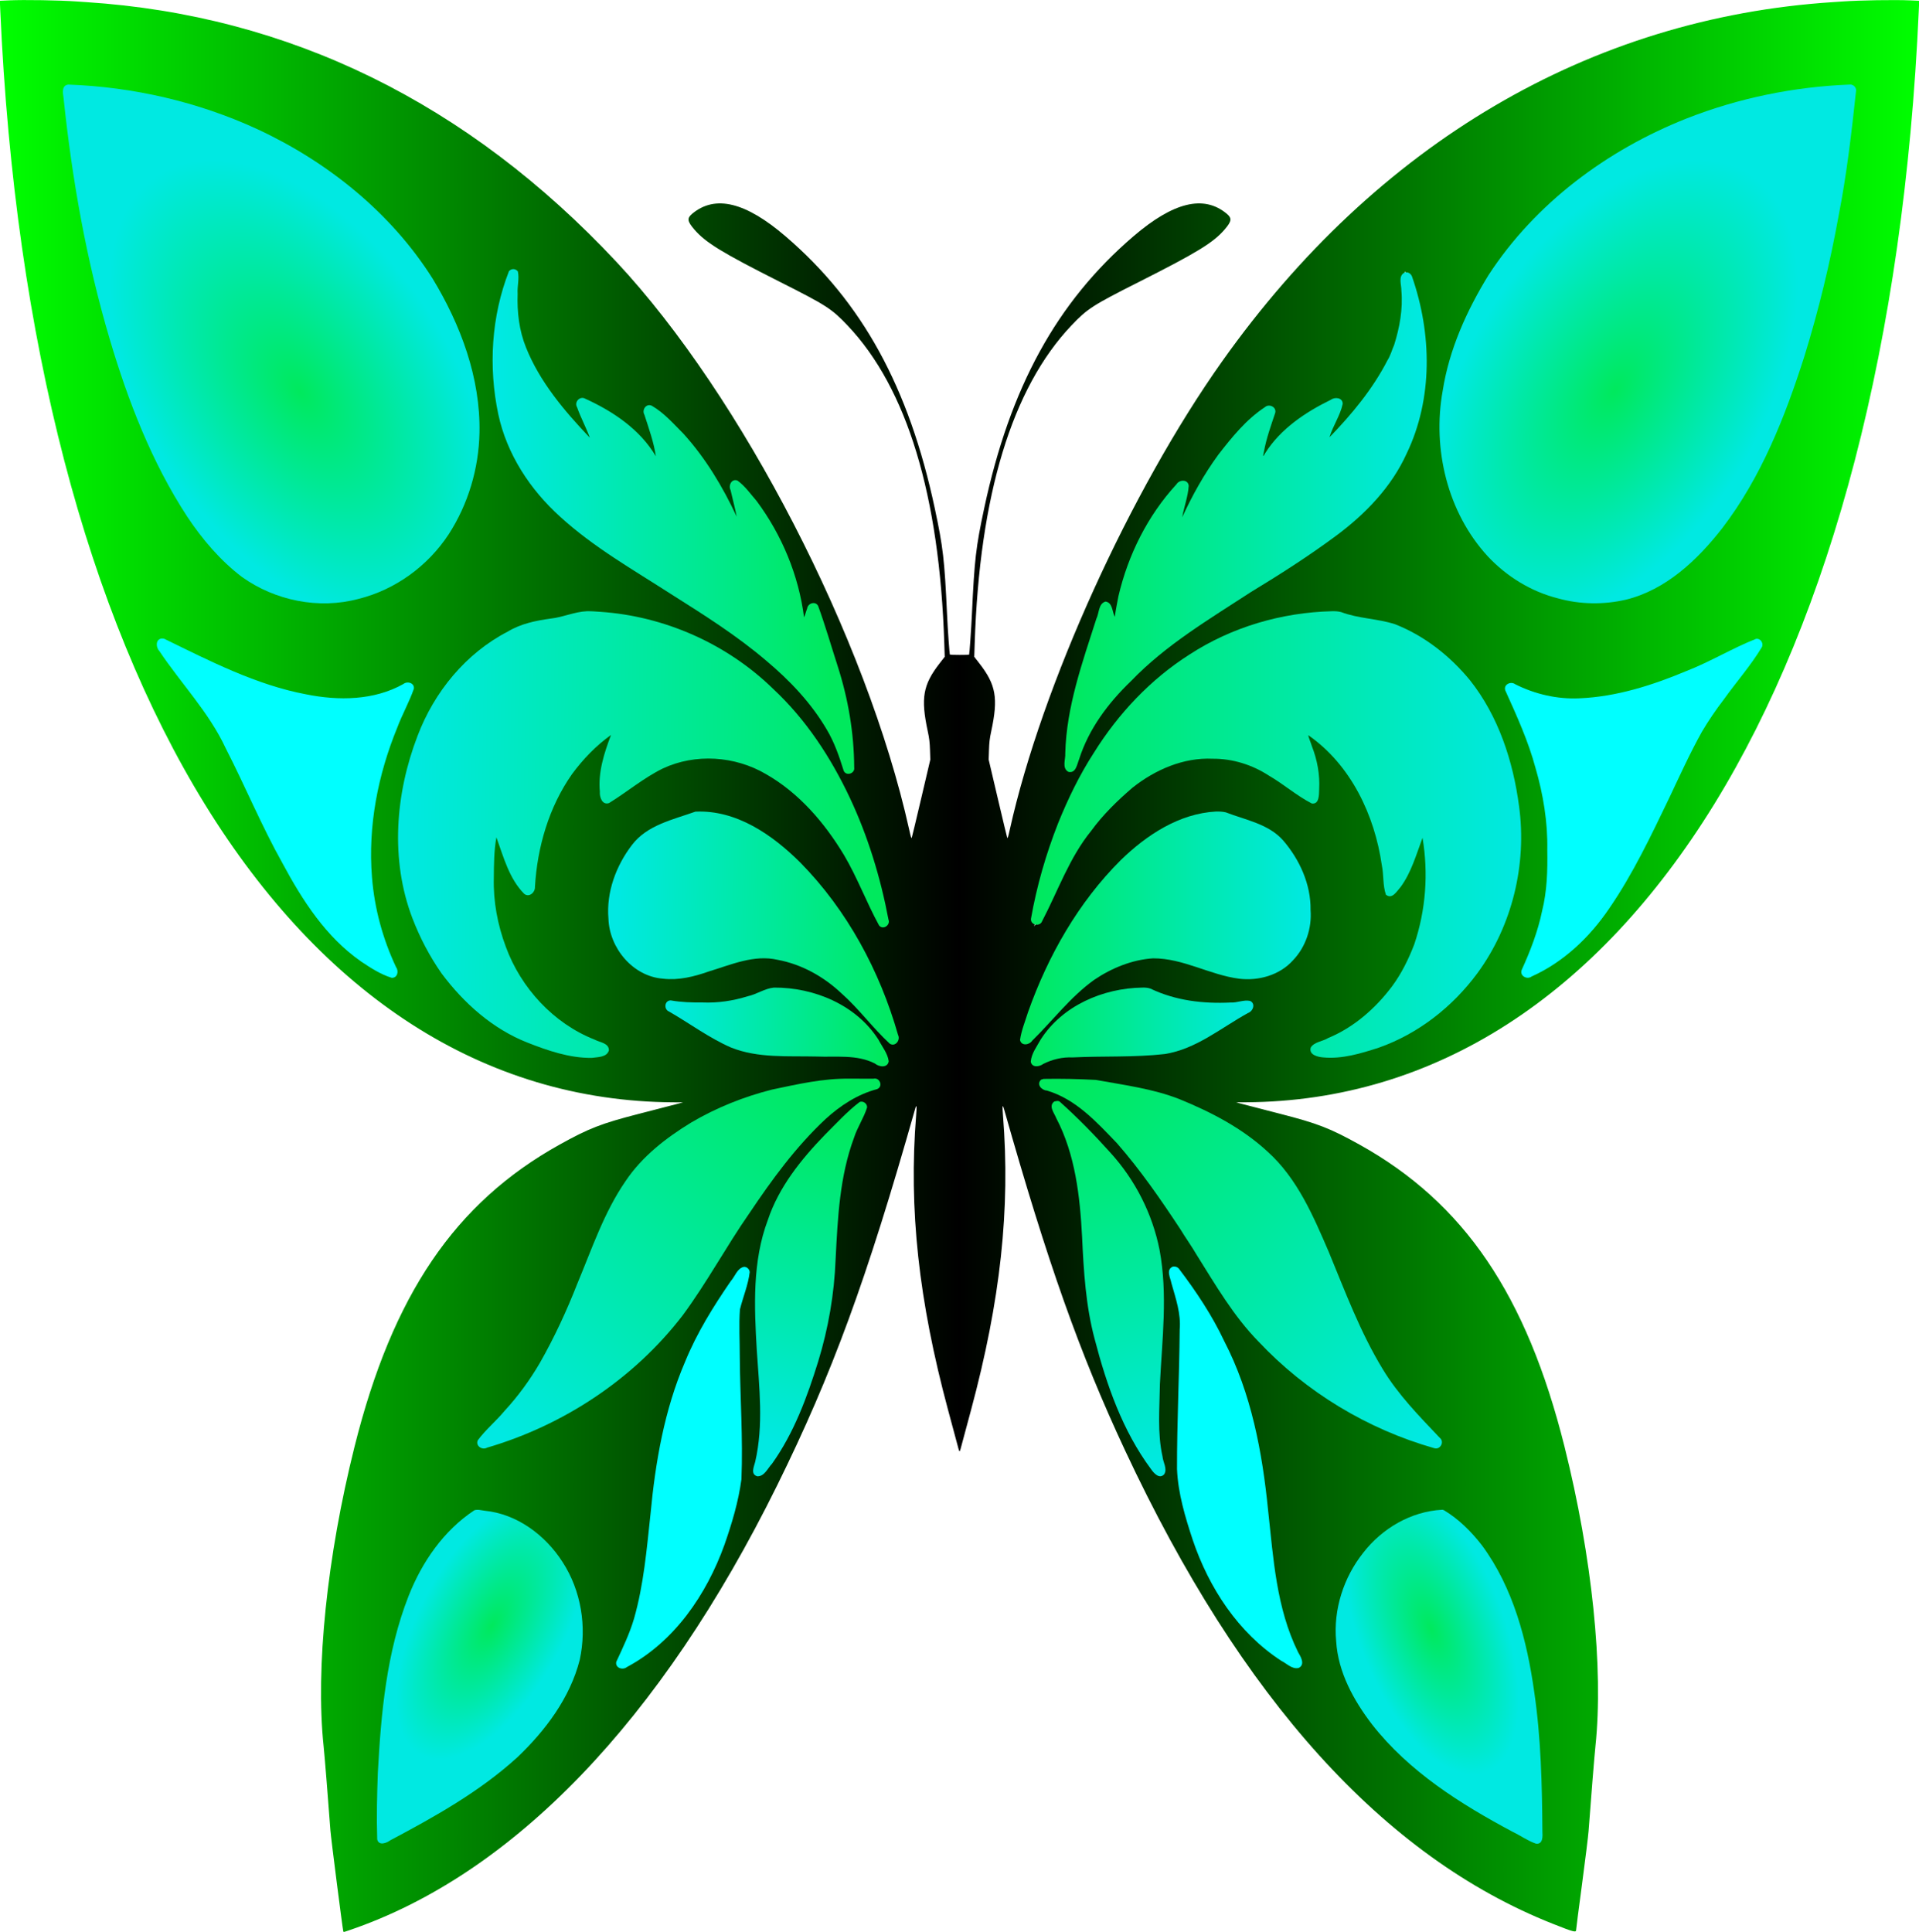
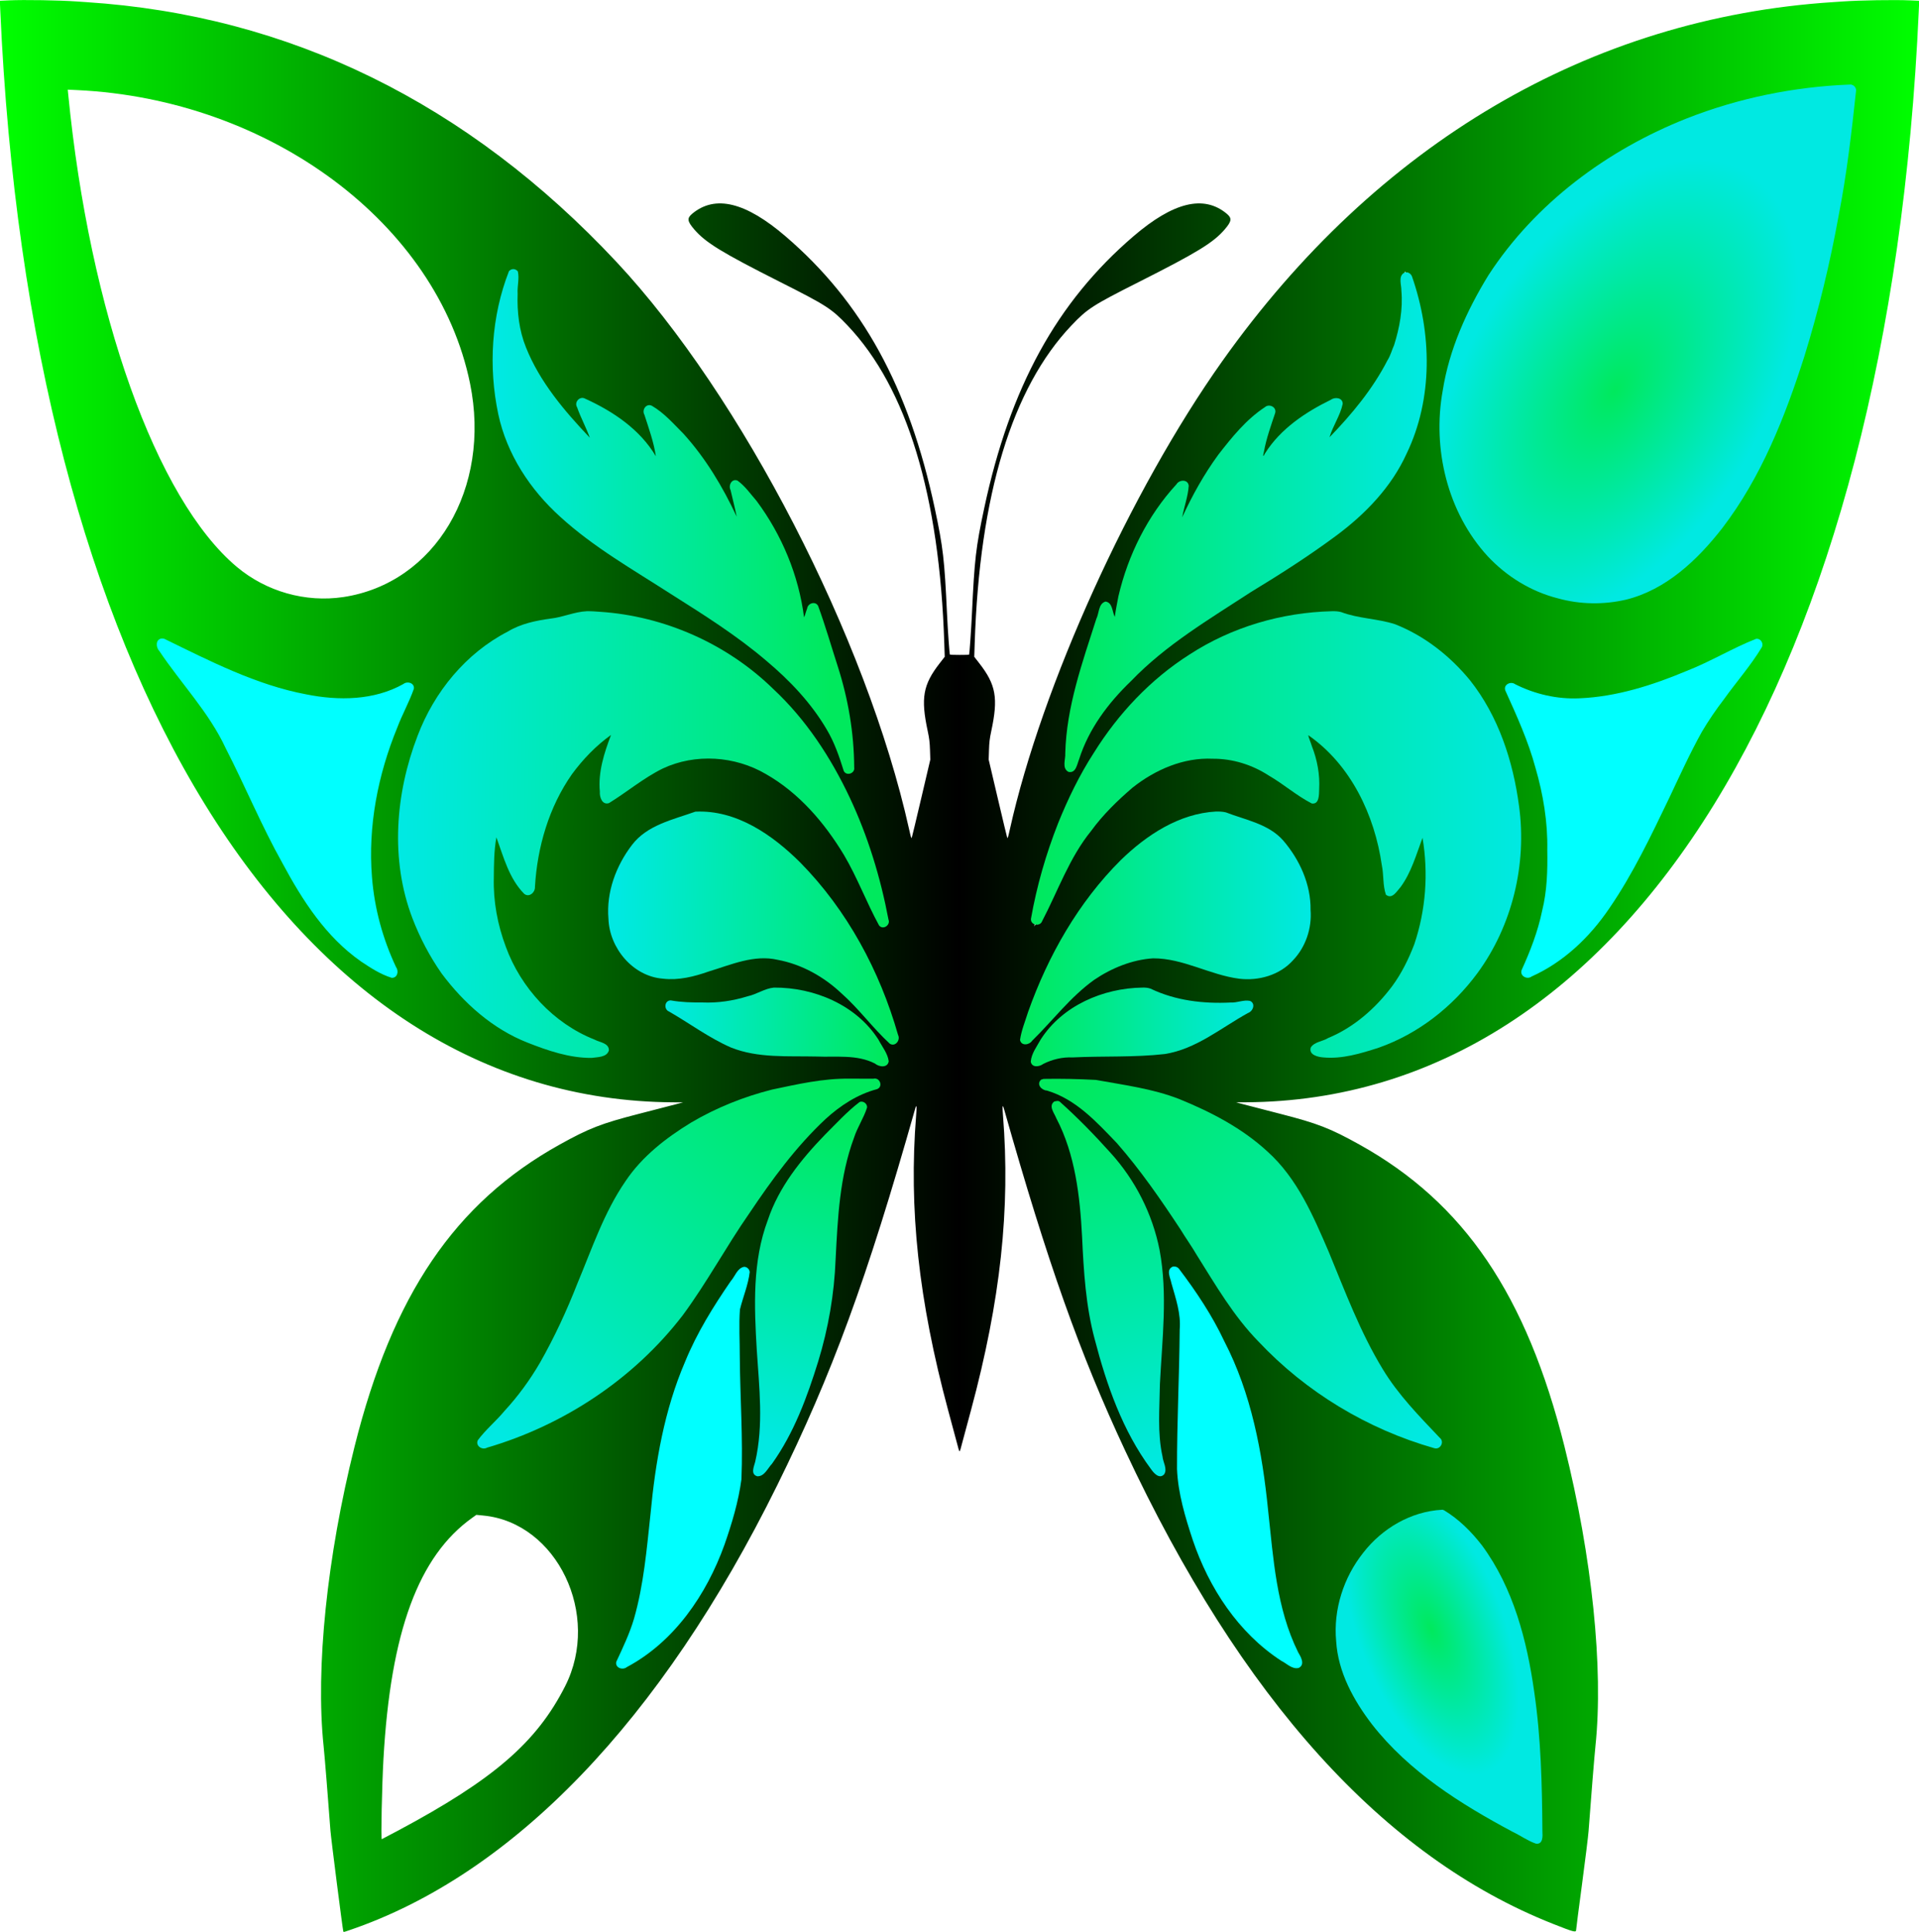
<svg xmlns="http://www.w3.org/2000/svg" version="1.1" viewBox="0 0 3078 3099">
  <defs>
    <linearGradient id="e" x1="-.264" x2="3078.3" y1="1549.5" y2="1549.5" gradientUnits="userSpaceOnUse">
      <stop stop-color="#0f0" offset="0" />
      <stop offset=".5" />
      <stop stop-color="#0f0" offset="1" />
    </linearGradient>
    <radialGradient id="d" cx="429.46" cy="623.26" r="334.1" gradientTransform="matrix(.607 -.401 .686 1.039 -206.82 152.43)" gradientUnits="userSpaceOnUse">
      <stop stop-color="#00e95d" offset="0" />
      <stop stop-color="#00e9e2" offset="1" />
    </radialGradient>
    <linearGradient id="q" x1="1328.1" x2="803.04" y1="748.72" y2="754.57" gradientUnits="userSpaceOnUse">
      <stop stop-color="#00e95d" offset="0" />
      <stop stop-color="#00e9e2" offset="1" />
    </linearGradient>
    <linearGradient id="n" x1="1404.4" x2="648.05" y1="1432.2" y2="1420.5" gradientUnits="userSpaceOnUse">
      <stop stop-color="#00e95d" offset="0" />
      <stop stop-color="#00e9e2" offset="1" />
    </linearGradient>
    <linearGradient id="f" x1="1443.1" x2="985.45" y1="1599.8" y2="1588.1" gradientUnits="userSpaceOnUse">
      <stop stop-color="#00e95d" offset="0" />
      <stop stop-color="#00e9e2" offset="1" />
    </linearGradient>
    <linearGradient id="i" x1="1418.1" x2="1068.8" y1="1653.1" y2="1641.4" gradientUnits="userSpaceOnUse">
      <stop stop-color="#00e95d" offset="0" />
      <stop stop-color="#00e9e2" offset="1" />
    </linearGradient>
    <linearGradient id="g" x1="1636.1" x2="2102.4" y1="1488.4" y2="1488.4" gradientUnits="userSpaceOnUse">
      <stop stop-color="#00e95d" offset="0" />
      <stop stop-color="#00e9e2" offset="1" />
    </linearGradient>
    <linearGradient id="o" x1="1653.6" x2="2439.9" y1="1338.5" y2="1338.5" gradientUnits="userSpaceOnUse">
      <stop stop-color="#00e95d" offset="0" />
      <stop stop-color="#00e9e2" offset="1" />
    </linearGradient>
    <linearGradient id="h" x1="1653.3" x2="2010.3" y1="1647.1" y2="1647.1" gradientUnits="userSpaceOnUse">
      <stop stop-color="#00e95d" offset="0" />
      <stop stop-color="#00e9e2" offset="1" />
    </linearGradient>
    <linearGradient id="p" x1="1707.4" x2="2288.4" y1="837.59" y2="837.59" gradientUnits="userSpaceOnUse">
      <stop stop-color="#00e95d" offset="0" />
      <stop stop-color="#00e9e2" offset="1" />
    </linearGradient>
    <radialGradient id="c" cx="2650.1" cy="626.83" r="334.12" gradientTransform="matrix(.608 .371 -.64 1.047 1379.3 -1013.2)" gradientUnits="userSpaceOnUse">
      <stop stop-color="#00e95d" offset="0" />
      <stop stop-color="#00e9e2" offset="1" />
    </radialGradient>
    <linearGradient id="m" x1="1701.8" x2="2301.1" y1="1752" y2="2290" gradientUnits="userSpaceOnUse">
      <stop stop-color="#00e95d" offset="0" />
      <stop stop-color="#00e9e2" offset="1" />
    </linearGradient>
    <linearGradient id="l" x1="1698.5" x2="1857.7" y1="1780.4" y2="2353.4" gradientUnits="userSpaceOnUse">
      <stop stop-color="#00e95d" offset="0" />
      <stop stop-color="#00e9e2" offset="1" />
    </linearGradient>
    <radialGradient id="b" cx="2298.4" cy="2672.9" r="165.9" gradientTransform="matrix(-.658 .25 -.529 -1.391 5222.1 5756.2)" gradientUnits="userSpaceOnUse">
      <stop stop-color="#00e95d" offset="0" />
      <stop stop-color="#00e9e2" offset="1" />
    </radialGradient>
    <radialGradient id="a" cx="787.13" cy="2638.8" r="165.1" gradientTransform="matrix(-.612 -.339 .694 -1.254 -561.02 6183)" gradientUnits="userSpaceOnUse">
      <stop stop-color="#00e95d" offset="0" />
      <stop stop-color="#00e9e2" offset="1" />
    </radialGradient>
    <linearGradient id="k" x1="1383.3" x2="1221.2" y1="1810.2" y2="2307.2" gradientUnits="userSpaceOnUse">
      <stop stop-color="#00e95d" offset="0" />
      <stop stop-color="#00e9e2" offset="1" />
    </linearGradient>
    <linearGradient id="j" x1="1344.3" x2="798.17" y1="1746" y2="2295.7" gradientUnits="userSpaceOnUse">
      <stop stop-color="#00e95d" offset="0" />
      <stop stop-color="#00e9e2" offset="1" />
    </linearGradient>
  </defs>
  <path d="m550.59 3097.8c-1.156-4.147-19.722-149.74-20.563-161.25-3.596-49.232-9.308-119.87-10.998-136-13.051-124.61 5.437-303.54 49.598-480 60.977-243.66 161.01-391.08 328.73-484.47 47.198-26.28 67.101-34.006 127.65-49.547 27.225-6.988 54.225-13.972 60-15.52l10.5-2.814-15.5-0.081c-611.02-3.3-1032.3-686.8-1079.6-1751.8l-0.664-15.077 14.382-0.658c24.793-1.134 81.31-0.211 108.88 1.779 3.575 0.258 10.55 0.732 15.5 1.053 325.17 21.085 611.82 161.62 850.56 417 200.4 214.38 400.86 603.05 469.04 909.47 2.908 13.068 3.45 14.827 4.302 13.95 0.223-0.229 7.008-28.542 15.078-62.917l14.674-62.5-0.492-15.5c-0.388-12.222-1.15-18.567-3.604-30-11.449-53.334-7.683-74.629 19.332-109.31l7.893-10.134-0.68-21.026c-7.7-238.51-59.9-410.05-155.2-510.42-25.6-26.93-33.7-32.17-108.2-69.78-93.7-47.28-119.4-63.06-137.7-84.3-11.36-13.249-11.912-18.004-2.947-25.399 36.726-30.293 85.4-18.408 149.4 36.479 123.06 105.54 197.96 242.09 239.39 436.42 13.334 62.537 15.557 81.726 19.636 169.5 1.228 26.424 3.932 64.284 4.642 65 0.701 0.707 30.358 0.762 30.794 0.057 0.609-0.985 3.405-41.347 4.507-65.057 4.08-87.774 6.303-106.96 19.636-169.5 41.434-194.33 116.34-330.88 239.39-436.42 63.999-54.887 112.67-66.772 149.4-36.479 8.965 7.395 8.414 12.15-2.947 25.399-18.21 21.238-43.971 37.016-137.64 84.301-74.504 37.609-82.629 42.849-108.21 69.779-95.331 100.37-147.49 271.91-155.21 510.45l-0.68 21.026 7.893 10.134c27.015 34.686 30.781 55.981 19.332 109.31-2.454 11.433-3.217 17.778-3.604 30l-0.492 15.5 14.674 62.5c8.07 34.375 14.856 62.688 15.078 62.917 0.852 0.876 1.394-0.882 4.302-13.95 51.08-229.54 193.15-542.64 340.52-750.47 247.8-349.3 590.3-550.78 979.2-576 4.95-0.321 11.925-0.795 15.5-1.053 27.572-1.99 84.089-2.913 108.88-1.779l14.382 0.658-0.67 15.088c-47.3 1065-468.6 1748.5-1079.6 1751.7l-15.5 0.081 10.5 2.814c5.775 1.548 32.775 8.532 60 15.52 60.546 15.541 80.449 23.267 127.65 49.547 167.72 93.386 267.75 240.81 328.73 484.47 44.161 176.46 62.649 355.39 49.598 480-1.696 16.196-7.401 86.714-11.043 136.5-0.583 7.975-5.306 46.293-10.494 85.152-5.189 38.858-9.434 71.794-9.434 73.191 0 4.809-3.102 4.015-37.5-9.598-270.79-107.17-499.59-360.4-686.01-759.24-72.731-155.61-124.17-300.67-194.05-547.25-2.496-8.807-3.037-5.951-1.801 9.5 12.034 150.38-3.852 296.94-51.29 473.22-8.506 31.606-15.981 59.394-16.611 61.75-1.437 5.371-2.025 5.371-3.462 0-0.63-2.356-8.105-30.144-16.611-61.75-47.437-176.27-63.323-322.84-51.29-473.22 1.236-15.451 0.695-18.307-1.801-9.5-77.386 273.05-132.97 424.72-221.09 603.25-186.35 377.55-423.74 624.35-686.41 713.63-9.821 3.338-9.032 3.203-9.474 1.618zm88.018-161.59c153.26-81.893 222.25-141.56 267.93-231.73 57.835-114.15-13.012-262-131.07-273.53l-11.424-1.115-6.679 4.766c-86.216 61.523-130.85 182.87-142.33 386.94-2.416 42.97-4.199 128.5-2.678 128.5 0.196 0 12.009-6.226 26.25-13.836zm1827.4-14.4c-0.057-260.06-46.852-416.9-145.35-487.19l-6.679-4.766-11.424 1.115c-63.089 6.16-121.69 58.684-143.93 129.01-35.664 112.76 39.597 234.55 206.89 334.82 24.771 14.846 97.001 54.783 99.75 55.153 0.412 0.056 0.747-12.612 0.744-28.149zm-1461.9-255.9c84.821-46.008 148.96-146.45 173.31-271.4 5.541-28.436 5.893-32.29 5.251-57.5-0.329-12.925-1.785-68.5-3.235-123.5-3.043-115.42-3.859-100.84 7.944-142.16 6.76-23.668 9.495-35.342 8.28-35.342-0.98 0-41.607 59-47.857 69.5-54.847 92.144-81.389 178.25-94.79 307.5-7.425 71.613-9.233 87.732-12.059 107.5-8.152 57.022-19.635 96.752-39.091 135.25-4.239 8.387-7.583 15.25-7.432 15.25 0.151 0 4.505-2.294 9.675-5.099zm1072-10.1c-19.456-38.498-30.939-78.228-39.091-135.25-2.826-19.768-4.634-35.887-12.059-107.5-13.401-129.25-39.943-215.36-94.79-307.5-6.25-10.5-46.876-69.5-47.857-69.5-1.215 0 1.52 11.674 8.28 35.342 11.803 41.323 10.987 26.734 7.944 142.16-1.45 55-2.906 110.58-3.235 123.5-0.489 19.196-0.295 25.423 1.06 34 21.64 137.03 86.069 244.27 177.1 294.8 4.95 2.748 9.304 5.041 9.675 5.096 0.371 0.055-2.793-6.763-7.032-15.15zm-854.14-299.97c34.448-39.799 70.417-121.05 91.978-207.78 12.628-50.794 15.856-75.379 19.498-148.5 5.13-103 15.787-155.43 42.274-208.02 11.679-23.186 11.777-23.108-6.843-5.483-135.91 128.65-160.77 194.45-146.42 387.5 7.092 95.409 6.417 133.43-3.045 171.5-1.299 5.225-3.056 11.469-3.906 13.876-2.526 7.155-2.323 7.058 6.463-3.094zm640.46 3.124c-0.856-2.423-2.618-8.681-3.917-13.906-9.462-38.071-10.137-76.091-3.045-171.5 14.35-193.05-10.513-258.85-146.42-387.5-18.619-17.626-18.522-17.704-6.843 5.483 26.487 52.584 37.144 105.02 42.274 208.02 3.642 73.121 6.87 97.706 19.498 148.5 21.575 86.787 57.527 167.98 92.031 207.84 7.92 9.151 8.702 9.524 6.421 3.063zm-1080.1-45.5c122.88-36.233 236.17-114.05 309.85-212.84 12.486-16.741 15.44-21.238 41.526-63.226 122.64-197.4 196.69-279.91 265.96-296.33 2.888-0.684 5.25-1.649 5.25-2.144 0-1.618-71.639-1.113-80.64 0.568-4.323 0.808-27.21 4.839-50.86 8.959-109.85 19.137-211.7 76.428-261.21 146.94-22.962 32.698-38.134 64.182-72.591 150.63-52.766 132.39-81.393 179.83-151.6 251.25-10.678 10.862-19.047 19.75-18.597 19.75 0.45 0 6.258-1.604 12.908-3.565zm1507.5-16.2c-70.205-71.418-98.832-118.86-151.6-251.25-64.348-161.45-99.391-204.58-209.57-257.96-47.639-23.08-69.678-30.107-124.24-39.612-23.65-4.12-46.537-8.152-50.86-8.959-9.001-1.681-80.64-2.186-80.64-0.568 0 0.495 2.362 1.46 5.25 2.144 69.27 16.418 143.33 98.931 265.96 296.33 26.086 41.988 29.04 46.486 41.526 63.226 68.014 91.19 170.42 165.11 282.76 204.12 14.338 4.978 37.203 12.054 39.408 12.196 0.774 0.05-7.329-8.797-18.006-19.659zm-872.99-597.5c-24.632-62.739-88.517-104.46-164.41-107.38l-15-0.576-7.822 3.666c-29.669 13.905-65.276 20.978-105.68 20.993-25.058 0.01-28.02-0.248-46.884-4.072-2.656-0.538-3.286-0.385-2.93 0.716 0.507 1.563 0.261 1.403 21.814 14.265 8.525 5.088 23.508 14.318 33.296 20.513 55.315 35.007 74.864 39.399 173.2 38.915 60.828-0.3 64.661-0.118 82 3.89 9.576 2.214 20.902 6.637 27.5 10.74 7.218 4.488 7.315 4.455 4.91-1.671zm248.19 2.095c6.755-4.156 17.372-8.423 26.79-10.767 17.346-4.317 22.756-4.592 84.112-4.283 97.728 0.493 117.45-3.952 172.7-38.919 9.788-6.194 24.771-15.425 33.296-20.513 21.552-12.862 21.307-12.702 21.814-14.265 0.357-1.1-0.273-1.254-2.93-0.716-18.864 3.824-21.826 4.081-46.884 4.072-40.401-0.015-76.008-7.088-105.68-20.993l-7.822-3.666-15 0.576c-75.893 2.916-139.78 44.64-164.41 107.38-2.427 6.182-2.54 6.123 4.007 2.095zm-705.39-14.178c2.826-0.733 6.364-2.136 7.862-3.117l2.723-1.784-12.394-4.777c-129.91-50.073-195.77-184.6-168.31-343.79 1.395-8.085 2.804-16.222 3.131-18.083l0.595-3.383 1.334 2.546c0.734 1.4 5.594 15.119 10.8 30.487 16.587 48.959 25.971 67.906 40.439 81.642 3.724 3.536 3.762 3.45 4.542-10.133 6.129-106.74 57.669-203.1 134.32-251.11 10.979-6.877 10.888-7 5.65 7.589-19.421 54.095-20.777 59.411-20.842 81.75-0.03 10.407 0.43 17.858 1.319 21.316l1.365 5.316 2.135-1.914c1.174-1.053 5.734-4.027 10.134-6.61 4.4-2.583 14.3-9.231 22-14.773 32.926-23.7 48.061-32.507 67.597-39.333 99.359-34.716 198.37 13.261 279 135.19 12.147 18.368 17.083 28.022 46.431 90.807 19.3 41.289 19.996 42.693 19.094 38.498-0.295-1.374-2.179-10.82-4.184-20.99-55.43-281.04-230.85-461.99-459.63-474.1l-21.315-1.129-12 4.081c-7.966 2.709-17.379 4.943-28 6.647-47.269 7.581-48.518 7.905-67.878 17.622-96.481 48.425-154.68 137.44-175.09 267.79-21.946 140.21 37.77 281.24 150.96 356.53 46.046 30.627 127.94 55.07 158.2 47.22zm1195.7-0.651c181.17-30.972 302.23-210.34 272.06-403.1-20.401-130.34-78.604-219.36-175.09-267.79-19.36-9.717-20.61-10.042-67.878-17.622-10.621-1.703-20.034-3.938-28-6.647l-12-4.081-21.315 1.129c-228.78 12.113-404.2 193.06-459.63 474.1-2.006 10.171-3.889 19.616-4.184 20.99-0.902 4.195-0.206 2.791 19.094-38.498 29.348-62.785 34.284-72.44 46.431-90.807 80.633-121.93 179.65-169.91 279-135.19 19.536 6.826 34.671 15.632 67.597 39.333 7.7 5.543 17.6 12.19 22 14.773 4.4 2.583 8.96 5.557 10.134 6.61l2.135 1.914 1.365-5.316c0.888-3.458 1.349-10.908 1.319-21.316-0.065-22.339-1.421-27.655-20.842-81.75-5.238-14.589-5.329-14.466 5.65-7.589 76.65 48.014 128.19 144.37 134.32 251.11 0.78 13.583 0.818 13.669 4.542 10.133 14.467-13.736 23.852-32.682 40.439-81.642 5.206-15.368 10.066-29.087 10.8-30.487l1.334-2.546 0.595 3.383c0.327 1.861 1.736 9.998 3.131 18.083 27.461 159.18-38.404 293.72-168.31 343.79l-12.394 4.777 2.742 1.797c7.296 4.78 25.521 5.775 44.951 2.454zm-723.82-29.099c-35.227-128.37-123.35-260.63-210.52-315.96-40.364-25.62-89.627-38.992-110.72-30.054-3.77 1.597-15.855 5.691-26.855 9.097-41.614 12.884-59.407 26.956-78.984 62.468-49.345 89.508-10.055 182.34 75.866 179.25 18.904-0.68 25.928-2.362 65.618-15.716 57.73-19.423 79.265-21.915 113-13.076 51.357 13.457 82.424 35.267 137.57 96.575 19.676 21.874 37.55 40.711 38.105 40.157 0.177-0.177-1.211-5.91-3.085-12.74zm249.8-27.3c55.109-61.286 86.206-83.117 137.57-96.575 33.735-8.84 55.27-6.348 113 13.076 39.689 13.354 46.714 15.036 65.618 15.716 85.922 3.089 125.21-89.739 75.866-179.25-19.578-35.512-37.37-49.584-78.984-62.468-11-3.406-23.085-7.499-26.855-9.097-21.092-8.937-70.355 4.435-110.72 30.054-90.297 57.312-179.39 193.95-213.58 327.54-0.696 2.719 15.294-13.655 38.085-39zm-1051.8-72.7c-0.774-1.788-3.074-6.85-5.112-11.25-57.548-124.25-48.854-272.59 25.039-427.2 9.551-19.983 9.773-19.428-4.797-11.961-81.218 41.621-192.99 21.797-360.61-63.956-36.764-18.809-38.963-23.696 29.976 66.615 35.955 47.102 47.88 68.167 90.855 160.5 83.144 178.64 131.35 244.01 208.86 283.24 16.607 8.406 17.816 8.713 15.78 4.008zm1834.5-4.008c77.514-39.233 125.72-104.61 208.86-283.24 42.976-92.333 54.9-113.4 90.855-160.5 68.939-90.311 66.74-85.424 29.976-66.615-167.61 85.753-279.39 105.58-360.61 63.956-14.571-7.467-14.348-8.022-4.797 11.961 73.893 154.61 82.587 302.95 25.039 427.2-8.225 17.758-9.03 17.212 10.668 7.242zm-1102.1-330.6c-0.01-22.592-3.035-54.05-7.626-79.25-6.101-33.492-12.84-57.923-32.548-118-3.879-11.825-9.23-28.642-11.892-37.371-2.661-8.729-5.048-16.08-5.303-16.335-0.255-0.255-2.81 6.795-5.677 15.668-5.692 17.618-14.921 34.459-14.954 27.288-0.331-72.588-43.281-175.05-96.456-230.11-11.067-11.459-10.972-11.808-4.17 15.465 8.798 35.27 12.624 58.185 12.627 75.615 0 10.191-2.031 7.909-7.436-8.348-26.804-80.608-94.565-178.27-144.86-208.79-5.303-3.218-5.313-2.862-0.305 11.038 9.427 26.166 13.401 40.448 16.566 59.539 1.843 11.119 4.426 39.293 3.672 40.047-1.208 1.208-3.52-1.527-5.061-5.99-15.542-45.004-55.353-84.586-112.91-112.27-18.596-8.942-17.95-10.702-5.793 15.781 13.638 29.711 23.375 57.866 20.877 60.364-0.794 0.794-37.034-36.862-49.862-51.812-72.651-84.665-96.014-144.81-87.454-225.14 2.107-19.774 1.898-19.925-3.815-2.755-37.439 112.51-27.023 226.35 28.464 311.11 34.863 53.258 79.995 91.458 188.64 159.67 13.867 8.706 37.717 23.683 53 33.282 170 106.77 246.3 185.46 269.35 277.8 2.05 8.211 2.933 6.251 2.929-6.5zm356.94 6.5c23.053-92.334 99.354-171.03 269.35-277.8 15.283-9.599 39.133-24.576 53-33.282 108.65-68.213 153.78-106.41 188.64-159.67 55.487-84.764 65.903-198.6 28.464-311.11-5.714-17.171-5.923-17.02-3.815 2.755 8.56 80.33-14.803 140.48-87.454 225.14-12.829 14.95-49.068 52.607-49.862 51.812-2.498-2.498 7.239-30.654 20.877-60.364 12.157-26.484 12.803-24.724-5.793-15.781-57.56 27.679-97.371 67.262-112.91 112.27-1.541 4.463-3.853 7.198-5.061 5.99-0.754-0.754 1.829-28.928 3.672-40.047 3.164-19.091 7.138-33.373 16.566-59.539 5.008-13.9 4.998-14.257-0.305-11.038-50.3 30.522-118.06 128.18-144.86 208.79-12.996 39.082-9.26-9.332 5.191-67.268 6.803-27.273 6.897-26.924-4.17-15.465-53.175 55.059-96.125 157.52-96.456 230.11-0.033 7.171-9.262-9.67-14.954-27.288-2.867-8.873-5.421-15.924-5.677-15.668-0.255 0.255-2.642 7.606-5.303 16.335-2.661 8.729-8.012 25.546-11.892 37.371-19.708 60.077-26.447 84.508-32.548 118-7.142 39.204-11.095 111.38-4.697 85.75zm-1168.2-272.15c147.32-22.13 237.63-174.37 203.27-342.66-52.22-255.73-320.42-455.92-630.35-470.51l-14.883-0.7 0.676 6.908c34.28 350.32 141.25 650.23 270.59 758.65 47.173 39.544 110.22 57.387 170.7 48.305zm2028.3 1.39c188.62-17.223 343.65-338.88 389.59-808.35l0.676-6.908-14.883 0.7c-309.93 14.583-578.13 214.77-630.35 470.51-39.011 191.04 85.83 359.5 254.97 344.05z" fill="url(#e)" />
-   <path d="m109.66 135.67c-10.954 0.999-8.966 13.35-7.766 20.973 13.693 130.97 36.684 261.23 74.154 387.59 29.468 99.308 67.384 197.34 124.24 284.42 24.126 36.289 52.857 70.201 87.631 96.684 53.409 38.227 123.63 52.417 187.31 35.234 58.9-14.66 110.89-52.67 144.22-103.23 31.4-48.42 48.55-105.78 49.61-163.51 1.74-87.62-30.14-172.71-75.05-246.77-66.89-106.03-168.5-187.56-281.58-240.03-94.74-43.69-198.59-67.59-302.77-71.35zm615.67 711.31c-0.076 0.234 0.094-0.349 0 0z" fill="url(#d)" />
  <path d="m816.37 434.91c-28.326 72.494-33.169 153.54-17.15 229.5 13.707 64.162 51.209 121.19 99.592 164.73 53.433 48.792 116.82 84.674 177.34 123.7 52.703 33.268 105.76 66.723 152.86 106.92 37.57 31.523 72.093 67.787 96.973 110.29 12.396 20.726 20.119 43.376 27.292 66.394 4.121 8.99 18.427 4.184 16.816-5.445-0.286-55.226-9.62-110.14-26.537-162.68-10.378-32.146-19.707-64.593-31.267-96.304-4.158-8.376-16.57-4.571-17.653 3.997-1.841 4.36-3.296 11.159-4.999 14.127-8.555-67.239-35.539-131.99-75.879-186.34-9.845-11.3-18.635-24.227-30.915-32.973-9.231-3.625-14.935 7.751-11.061 15.252 3.234 14.279 7.084 28.433 9.847 42.629-22.309-47.785-49.836-93.788-85.364-132.96-15.938-15.964-31.182-33.642-50.897-44.996-8.911-4.17-16.277 6.762-11.769 14.496 7.027 21.909 15.088 43.988 18.35 66.599-25.359-43.05-68.722-72.097-113.33-92.358-8.656-4.812-18.058 5.519-12.976 13.838 5.834 16.667 14.417 32.225 20.414 48.807-40.661-42.891-80.205-89.277-102.37-144.76-11.011-27.214-14.455-56.596-13.413-86.261-0.815-12.137 2.961-24.014 0.325-35.814-3.919-4.696-10.034-4.883-14.227-0.388z" fill="url(#q)" />
  <path d="m941.28 980.39c-19.862 0.871-38.215 9.668-57.98 11.804-23.841 3.296-47.884 8.178-68.747 20.819-67.433 34.776-118.17 96.947-144.83 167.4-35.578 92.545-44.064 198.49-8.264 292.33 11.967 31.269 27.708 61.271 46.872 88.702 35.596 47.655 81.817 88.951 137.74 110.93 32.808 12.901 67.34 24.851 103 24.5 9.583-1.427 24.258-0.723 27.594-12.103 0.076-11.882-14.72-12.717-22.821-17.162-66.096-25.96-118.44-83.091-142.49-148.86-13.334-35.529-20.286-73.043-19.303-110.61 0.189-21.893 0.262-43.575 4.148-65.081 11.492 31.504 20.369 66.288 44.696 90.754 8.045 6.284 17.704-2.62 17.139-11.366 3.784-63.871 22.448-128.03 59.421-180.72 17.575-23.883 38.42-45.577 62.581-62.858-10.954 29.021-20.923 59.516-17.895 90.989-0.719 8.507 3.685 22.008 14.706 18.291 29.084-17.908 55.513-40.389 86.3-55.488 52.221-24.473 115.61-20.129 165.14 8.842 53.198 30.238 94.24 78.143 125.55 130.16 21.397 36.202 35.976 75.936 56.141 112.72 6.308 7.949 18.764-0.581 15.083-9.513-12.734-67.316-32.9-133.44-62.092-195.48-30.368-64.358-70.023-125.06-122.25-173.85-74.376-72.806-175.1-117.52-278.94-124.25-6.818-0.529-13.652-1.017-20.495-0.887z" fill="url(#n)" />
  <path d="m1115.3 1301.9c-35.816 12.791-77.373 21.376-101.68 53.458-25.526 33.372-41.295 75.716-37.704 118.11 1.451 47.236 39.287 92.777 87.599 96.358 25.12 2.917 49.879-3.306 73.396-11.598 35.594-10.733 72.62-27.498 110.53-18.647 38.539 7.197 73.79 26.962 102.17 53.719 27.939 24.662 49.948 55.291 77.292 80.55 8.804 6.139 17.881-5.435 13.547-13.838-29.288-102.77-81.668-200.17-156.92-276.61-44.664-44.368-102.43-84.692-168.23-81.51z" fill="url(#f)" />
  <path d="m1241.4 1584.1c-14.943 1.382-27.493 10.769-42.164 13.916-23.59 7.328-47.99 10.978-72.524 9.947-16.999 0.132-34.057-0.31-50.786-3.329-10.228-0.081-11.595 14.46-2.701 17.91 33.196 19.09 64.172 42.383 99.404 57.734 43.376 17.31 91.176 13.298 136.87 14.39 31.271 1.345 64.991-3.638 93.874 11.258 6.536 5.609 20.463 7.477 22.087-3.692-1.595-12.646-10.556-23.213-16.277-34.366-35.554-55.852-103.14-84.189-167.79-83.768z" fill="url(#i)" />
  <path d="m259.71 1024.1c-10.281 0.927-10.019 13.812-4.351 19.86 35.089 52.581 80.09 98.752 106.86 156.65 31.268 60.922 57.394 124.39 90.941 184.16 31.859 59.419 69.733 118.33 125.96 157.47 15.353 10.295 31.311 20.661 49.067 26.144 9.222 0.539 11.851-10.497 7.146-16.933-21.402-45.589-34.625-93.689-38.678-144.23-6.691-82.25 9.553-164.61 40.688-240.48 7.913-21.051 19.143-40.794 26.5-62.006 1.27-9.294-10.585-12.768-16.959-7.517-47.002 26.369-103.81 26.949-155.48 16.574-80.262-15.044-154.57-53.371-228.06-89.246-1.185-0.216-2.433-0.37-3.637-0.448z" fill="#0ff" />
  <path d="m1950.3 1301.7c-59.008 3.183-111.26 37.666-152.5 77.77-68.114 67.809-116.74 153.46-148.75 243.62-4.606 14.856-10.8 29.608-12.966 44.985 2.009 10.181 14.898 8.205 19.537 1.179 33.206-32.538 61.422-70.375 99.468-97.609 27.915-18.962 61.216-32.421 94.48-34.483 48.055-0.183 90.885 26.591 137.87 32.682 31.476 3.817 65.238-5.683 86.751-29.81 20.207-21.292 30.207-51.347 27.91-80.53 0.609-40.968-17.552-80.711-43.907-111.37-23.506-26.704-60.32-32.819-91.959-45.104-5.205-1.24-10.599-1.45-15.928-1.328z" fill="url(#g)" />
  <path d="m2136.4 980.4c-80.605 1.935-160.77 25.357-228.48 69.448-62.468 39.699-114.25 94.821-153.32 157.46-22.985 35.49-41.542 73.83-57.378 112.97-19.424 49.38-34.338 100.79-43.523 153.08-1.504 10.543 14.383 13.804 17.893 4.069 25.451-48.585 43.58-101.63 78.581-144.68 18.859-25.933 42.085-48.479 66.333-69.322 36.257-28.783 81.817-48.626 128.5-46.402 31.921-0.249 63.26 9.562 89.952 26.89 23.534 13.572 44.784 32.399 69.092 44.858 12.194 1.825 11.521-14.127 11.848-22.629 1.3-23.666-3.033-47.168-11.668-69.181-1.519-5.448-5.466-13.941-5.759-17.67 68.201 47.434 106.41 128.1 117.94 208.69 3.244 15.56 1.338 32.249 6.561 47.177 10.125 7.932 17.367-5.584 23.432-12.237 17.304-23.455 25.169-52.125 35.266-79.068 9.628 57.068 5.259 115.97-13.168 170.67-9.142 23.822-20.572 47.186-35.823 67.712-26.608 35.39-61.377 65.856-102.37 82.764-8.845 5.562-21.779 5.874-27.868 15.1-3.63 11.925 11.336 15.337 20.02 16 30.285 2.882 60.258-6.344 88.772-15.523 63.517-22.29 118.65-65.61 158.45-119.58 55.925-76.192 79.618-174.6 66.798-268.07-9.516-72.062-33.07-144.32-78.711-201.83-31.978-38.94-73.099-71.402-120.21-89.847-28.179-9.159-58.566-8.882-86.391-19.466-4.818-1.288-9.826-1.494-14.786-1.379z" fill="url(#o)" />
  <path d="m1832.2 1584.1c-62.876 0.919-127.97 28.831-162.78 82.925-6.17 11.338-15.084 22.648-16.111 35.804 1.652 10.177 13.948 8.393 20.131 3.656 14.558-7.255 30.551-11.128 46.862-10.37 49.16-2.455 98.751 0.144 147.82-5.437 50.316-7.817 90.259-41.906 133.58-65.808 8.097-2.766 12.717-15.112 3.318-19.417-10.276-2.167-20.735 3.238-31.252 2.59-43.72 2.153-88.177-3.005-128.36-22.255-4.219-1.54-8.752-1.828-13.205-1.687z" fill="url(#h)" />
  <path d="m2252.9 437.19c-10.892 5.438-4.885 19.696-5.133 29.136 2.632 29.366-2.834 59.062-11.617 87.037-3.644 7.991-5.756 16.88-10.657 24.507-23.686 46.157-57.095 86.416-93.021 123.51 5.436-18.477 17.256-34.76 21.173-53.592 0.093-9.935-12.339-11.448-18.912-6.607-40.816 19.928-80.532 46.471-105.32 85.443-4.15 8.273-3.74 4.486-2.029-2.604 3.871-21.132 11.207-41.337 17.967-61.624 2.623-9.459-9.691-15.452-16.539-9.276-29.994 19.706-52.93 48.268-74.763 76.324-22.838 31.238-41.726 65.251-57.901 100.36 3.09-16.917 9.384-33.412 10.527-50.595-1.066-10.598-14.944-10.244-19.648-2.478-46.137 50.172-77.612 113.25-93.082 179.44-2.161 11.156-4.329 22.082-5.892 33.3-4.228-8.19-3.287-22.919-14.846-24.582-11.534 3.318-10.065 18.387-14.686 27.546-22.512 70.319-48.041 141.28-49.887 215.93 0.709 9.573-5.852 23.736 5.108 29.733 12.145 2.721 13.803-12.359 17.144-20.362 15.473-48.579 46.5-90.057 83.177-125.24 55.713-58.112 125.44-99.168 192.38-142.86 46.606-28.266 92.653-57.715 136.47-90.195 46.917-34.757 88.936-78.207 113.27-131.93 42.513-88.275 40.395-192.82 8.591-284.08-1.797-4.709-6.844-7.892-11.868-6.236z" fill="url(#p)" />
  <path d="m2966.5 135.67c-89.311 3.506-178.03 21.633-261.24 54.355-127.24 50.368-242.88 135.99-317.92 251.51-34.874 56.843-62.962 119.03-73.332 185.33-16.794 93.073 7.63 195.04 72.202 265.37 30.314 32.398 69.454 56.62 112.6 67.511 35.366 9.901 73.394 10.409 109.11 2.144 64.41-15.867 114.83-63.781 154.5-114.7 62.634-81.898 100.77-178.56 131.85-276 22.885-73.964 41.035-149.3 54.853-225.29 12.961-66.358 20.801-133.65 27.977-200.85 0.106-5.511-5.085-10.197-10.604-9.376z" fill="url(#c)" />
  <path d="m2816.6 1024.7c-37.997 15.033-73.017 36.531-111.14 51.427-55.05 23.011-112.56 41.5-172.27 43.958-35.599 1.652-71.14-6.636-102.91-22.585-7.378-5.506-19.694 1.019-15.592 10.522 18.124 40.157 36.514 80.471 48.108 123.4 12.423 42.67 19.851 87.129 18.986 131.68 0.552 33.01-0.25 65.922-8.37 98.279-6.747 32.729-18.866 63.978-32.66 94.295-3.733 9.433 8.478 16.244 15.854 10.661 51.331-23.002 93.175-63.009 124.51-109.17 38.264-55.665 67.255-116.98 96.475-177.69 16.787-35.525 33.172-71.596 52.176-105.71 10.494-17.785 22.429-35.244 35.106-51.786 20.037-28.03 43.068-54.087 60.896-83.604 3.591-6.306-1.899-14.832-9.159-13.679zm-88.002 149.89c-0.37 0.244 0.222-0.164 0 0z" fill="#0ff" />
  <path d="m1669.9 1731.8c-8.009 7.184 0.539 16.95 9.174 17.448 46.5 13.638 79.981 50.622 112.41 84.383 37.742 43.096 70.394 90.424 101.88 138.23 8.474 14.018 18.034 27.164 26.261 41.327 30.229 48.124 58.993 97.874 99.026 138.77 76.164 81.02 174.88 140.5 281.76 170.91 9.795 3.134 17.078-10.432 8.751-16.785-32.804-34.604-66.584-68.919-91.344-110.03-36.117-59.308-60.135-124.11-86.561-188.03-24.832-57.636-50.46-117.92-98.1-160.78-40.712-37.642-90.569-63.527-141.56-84.308-42.835-16.756-88.816-22.544-133.75-30.74-27.974-1.537-56.205-2.146-84.103-1.631-1.278 0.41-2.555 0.821-3.833 1.232z" fill="url(#m)" />
  <path d="m1691 1766.8c-9.81 7.321 0.116 18.627 3.226 26.783 30.378 57.944 37.994 125.25 41.367 189.93 2.581 55.409 5.866 111.23 20.379 165.03 19.052 73.166 44.64 146.52 90.103 207.79 4.47 6.445 13.389 16.812 21.157 8.511 5.708-8.539-1.816-19.398-2.607-28.633-8.454-38.033-4.676-77.402-4.183-116 3.545-71.604 12.813-144.26-0.553-215.39-11.453-57.895-39.06-112.2-78.758-155.84-25.767-28.673-52.779-56.427-81.523-82.081-2.856-1.902-5.565-0.575-8.608-0.106z" fill="url(#l)" />
  <path d="m1881 2031.7c-11.35 4.91-3.594 18.093-2.088 26.603 6.857 24.267 15.486 48.753 13.272 74.403-0.623 74.582-4.48 149.15-4.304 223.79 1.649 38.947 13.092 76.786 25.214 113.58 25.992 76.891 73.04 148.98 141.87 193.8 8.909 4.272 17.537 14.203 28.151 11.483 10.724-5.476 3.316-17.932-1.019-25.244-34.974-70.797-39.636-150.37-48.094-227.44-9.289-93.286-26.845-187.62-70.416-271.56-19.391-41.266-44.844-79.42-72.325-115.67-2.507-3.22-6.228-4.51-10.258-3.749z" fill="#0ff" />
  <path d="m2312.7 2421.7c-49.7 2.684-95.813 29.885-126.03 68.798-31.567 39.682-48.242 91.23-43.518 141.93 2.957 49.505 27.948 94.94 57.571 133.55 59.163 75.714 142.02 127.72 225.74 172.38 12.455 5.951 24.124 14.454 37.102 18.855 11.617 1.593 10.833-12.277 10.385-19.99-0.519-74.565-2.237-149.33-13.07-223.23-11.654-82.667-33.524-166.9-83.751-235.08-16.932-21.979-37.27-42.197-60.99-56.465-1.158-0.15-2.204-1.159-3.435-0.745z" fill="url(#b)" />
-   <path d="m760.79 2422.5c-49.261 32.516-83.967 83.023-105.39 137.35-35.407 90.119-44.257 187.8-49.373 283.68-1.282 35.52-2.151 71.276-1.016 106.7 2.307 10.953 14.986 6.154 21.185 1.503 71.841-38.075 143.83-78.381 204.17-133.53 44.75-42.803 83.885-94.878 99.477-155.7 11.614-53.244 2.272-111.1-27.498-157-27.619-43.188-73.099-77.224-125.12-82.328-5.522-0.629-10.956-2.501-16.439-0.672z" fill="url(#a)" />
  <path d="m1193.3 2032c-10.972 2.268-14.372 15.446-21.22 22.931-28.076 40.839-54.408 83.244-73.194 129.23-33.276 77.308-47.707 161.13-55.514 244.48-6.127 56.538-10.748 112.88-26.492 167.88-7.099 23.936-17.92 46.493-28.405 69.035-2.138 9.751 10.272 13.914 16.968 8.46 76.335-40.749 127.9-116.41 156.62-196.36 11.882-34.085 22.426-69.038 27.163-104.89 2.675-65.75-2.188-131.59-2.648-197.3 0.041-24.995-1.565-50.301 0.245-75.105 4.932-20.002 13.301-39.449 15.68-59.947-0.385-4.715-4.42-8.533-9.202-8.422z" fill="#0ff" />
  <path d="m1378.8 1767.6c-20.289 15.459-37.63 34.698-55.751 52.656-38.202 39.519-73.795 83.726-91.436 136.54-25.042 66.504-21.873 139.05-17.769 208.75 3.846 59.574 11.125 120.13-2.525 179.11-1.833 7.654-8.015 19.838 3.18 23.294 11.703 0.551 16.871-12.949 23.88-20.228 35.113-49.237 56.311-106.83 74.06-164.2 16.251-53.095 25.738-108.14 27.84-163.64 3.436-66.177 6.351-132.54 29.607-195.18 5.396-16.716 15.643-31.512 20.833-48.188 0.661-6.114-6.208-11.29-11.92-8.916z" fill="url(#k)" />
  <path d="m1362.2 1730.2c-41.876-0.622-83.02 8.899-123.75 17.45-45.423 11.455-89.498 29.096-129.81 52.873-40.228 24.53-78.725 54.325-105.24 93.952-34.578 50.124-53.937 108.53-77.292 164.26-17.11 43.686-36.847 86.348-60.014 127.08-16.141 27.656-34.999 53.591-56.715 77.142-13.517 16.364-30.279 30.056-42.901 47.054-4.41 8.999 6.917 16.564 14.748 12.049 123.08-36.058 235.61-110.41 313.88-212.38 38.827-52.544 69.737-110.37 107.07-163.95 35.946-53.608 74.446-106.38 121.93-150.75 23.678-21.612 51.264-39.718 82.546-47.962 10.327-3.883 4.681-19.22-5.582-16.778-12.955-0.012-25.911-0.053-38.866-0.044z" fill="url(#j)" />
</svg>